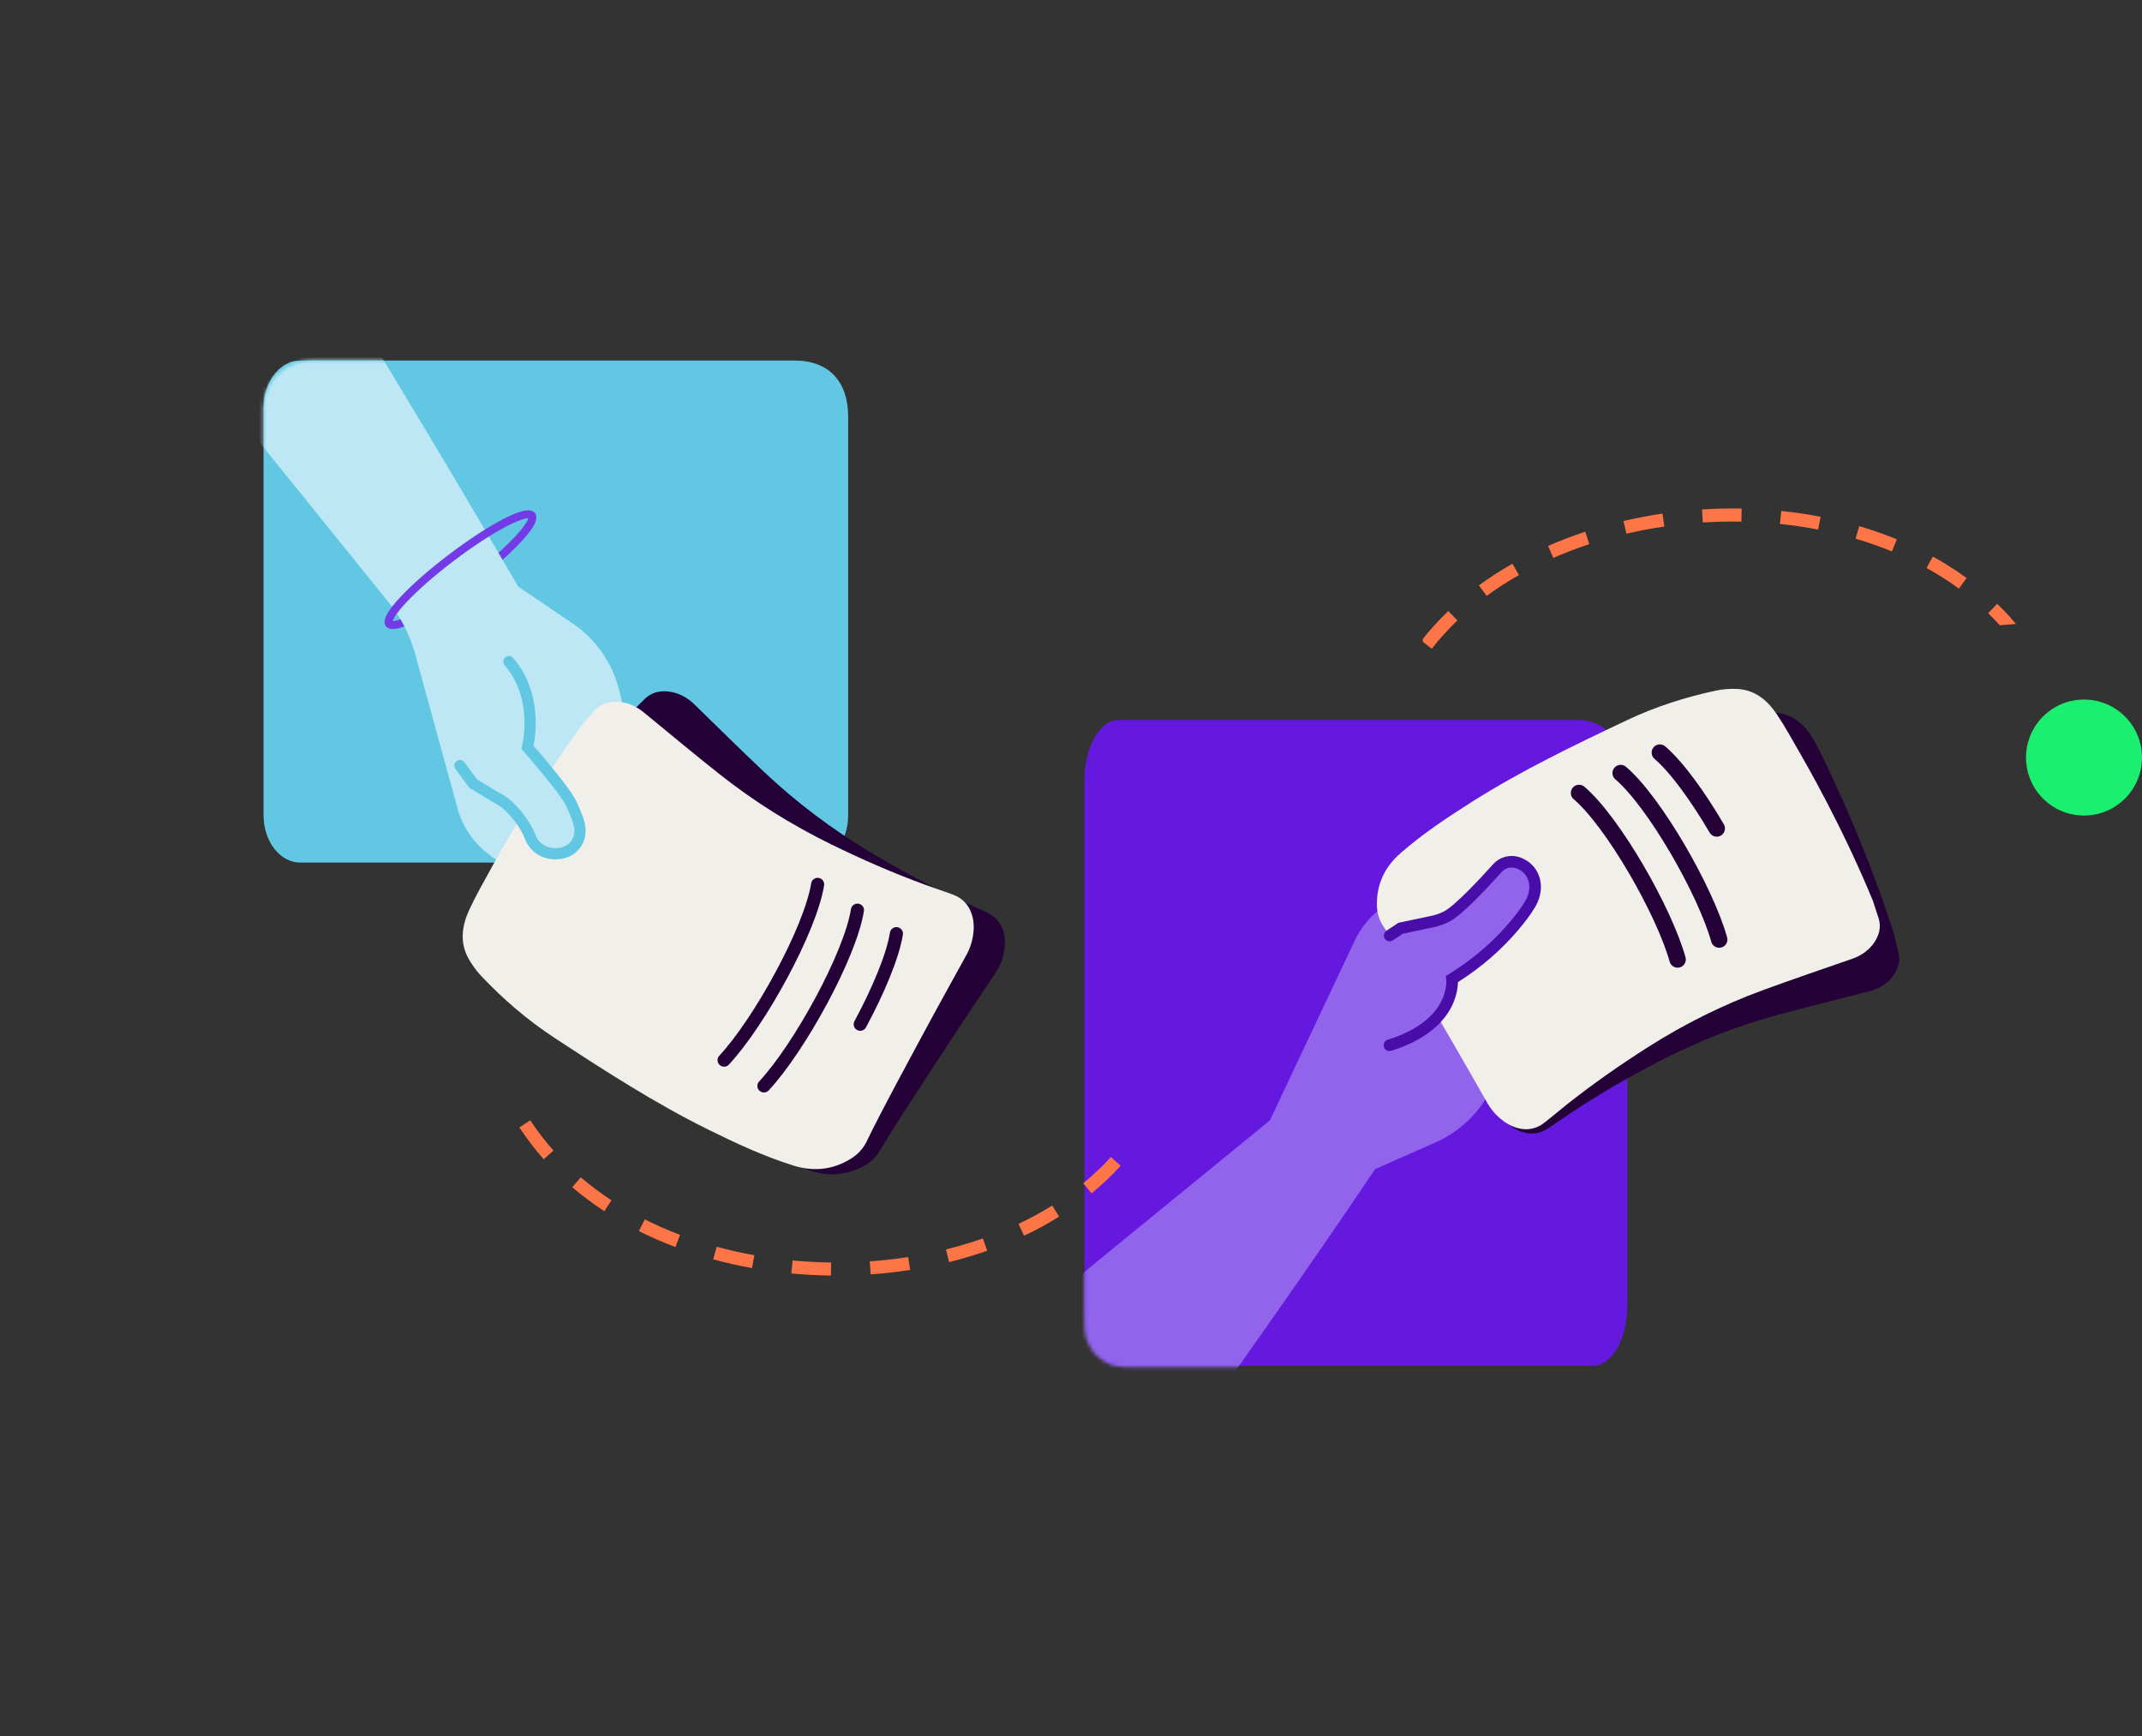
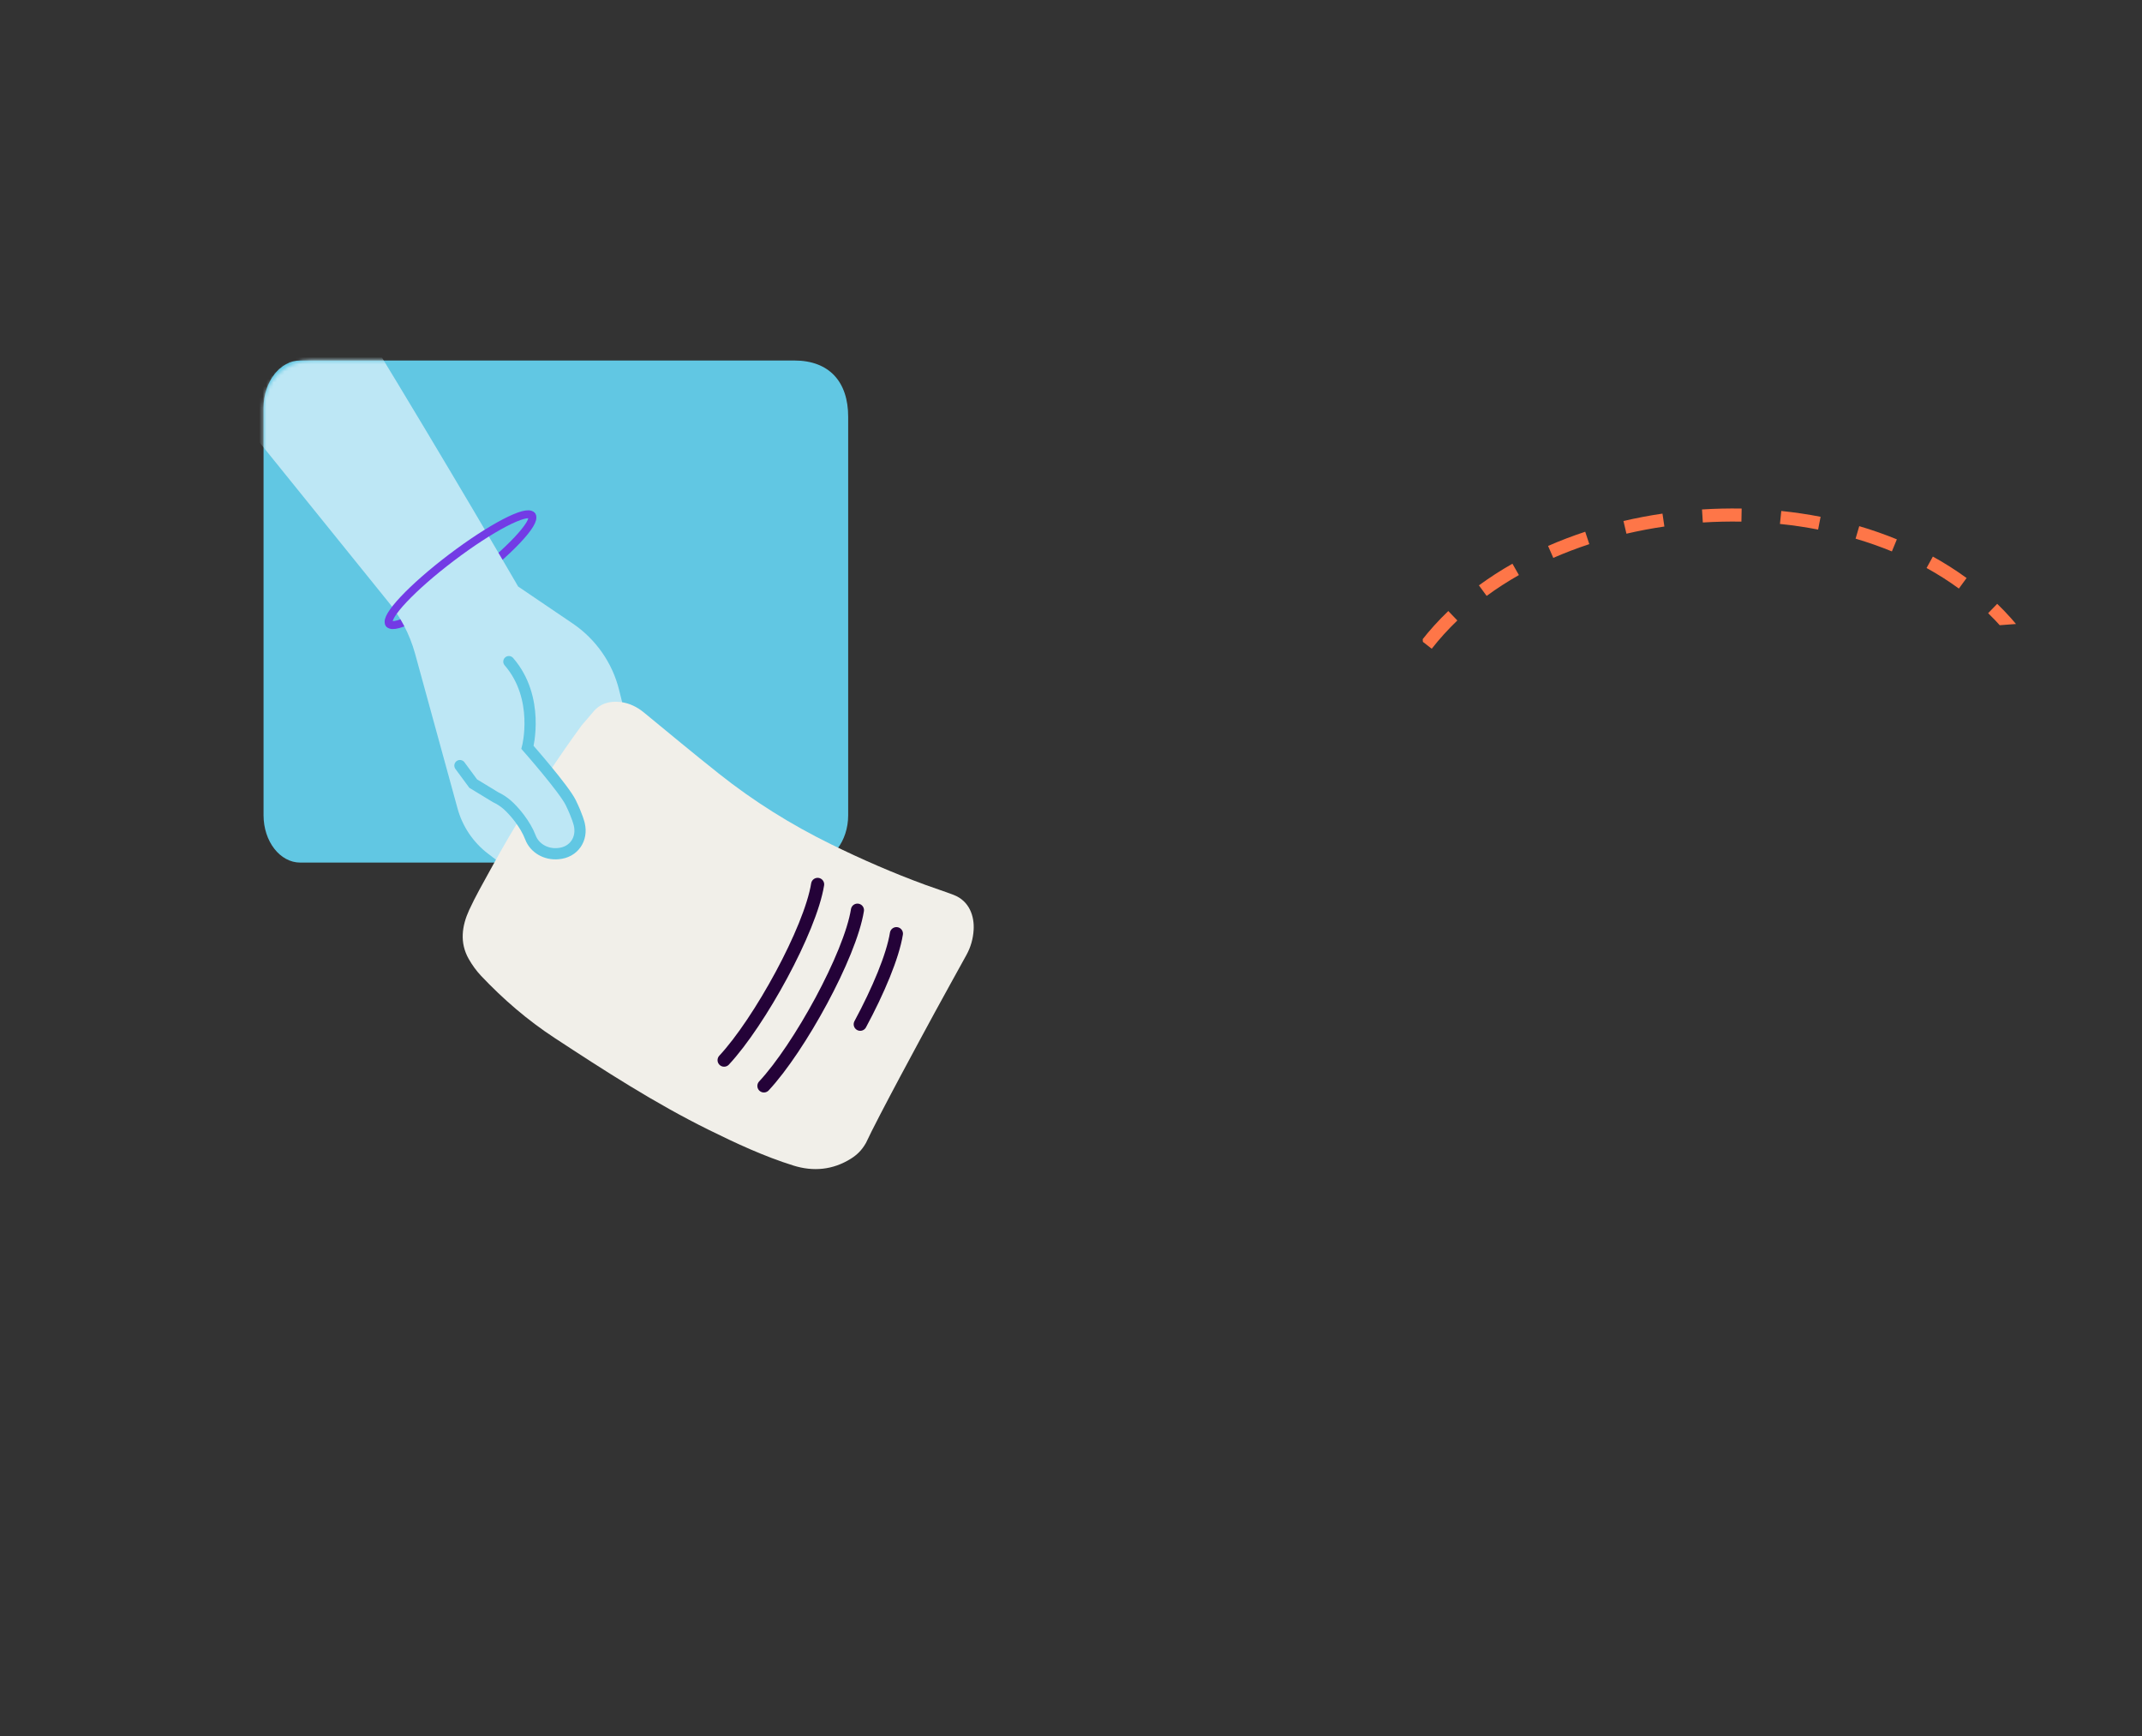
<svg xmlns="http://www.w3.org/2000/svg" width="591" height="479" viewBox="0 0 591 479" fill="none">
  <rect x="0" y="0" width="591" height="479" fill="#333333" stroke="none" />
-   <circle cx="575" cy="209" r="16" fill="#1BEF70" />
  <path d="M234.02 114.983C234.02 105.351 228.822 99.461 219.147 99.461H82.846C77.252 99.461 72.715 105.315 72.715 112.524V224.918C72.715 232.139 77.252 237.98 82.846 237.98H223.889C229.483 237.98 234.02 232.127 234.02 224.918V114.983Z" fill="#61C7E3" />
-   <path d="M242.437 318.038C246.362 311.164 260.574 289.645 264.523 283.648C267.848 278.61 271.221 273.62 274.57 268.606C275.939 266.555 276.779 264.288 277.139 261.877C277.667 258.29 276.755 253.9 272.446 251.801C269.973 250.601 267.44 249.558 264.943 248.394C256.385 244.388 248.102 239.901 240 235.031C229.461 228.698 219.714 221.369 210.795 212.948C204.325 206.843 197.999 200.581 191.625 194.368C189.873 192.653 187.82 191.441 185.455 190.949C182.55 190.35 179.826 190.817 177.629 193.085C176.549 194.212 175.396 195.256 174.292 196.359C159.083 213.74 147.62 231.097 145.711 233.964C143.394 237.442 140.994 240.885 138.929 244.52C136.54 248.73 135.484 253.264 137.633 257.942C138.425 259.681 139.433 261.373 140.622 262.872C146.155 269.841 152.361 276.187 159.347 281.668C172.347 291.876 185.419 302.024 199.608 310.601C206.846 314.979 214.192 319.189 222.03 322.404C227.348 324.587 232.774 324.551 238.007 321.876C239.724 320.988 241.2 319.813 242.437 318.014V318.038Z" fill="#240238" />
  <mask id="mask0_0_344" style="mask-type:luminance" maskUnits="userSpaceOnUse" x="72" y="99" width="209" height="139">
    <path d="M280.786 114.99C280.786 105.358 274.076 99.469 261.592 99.469H85.787C78.561 99.469 72.715 105.322 72.715 112.531V224.926C72.715 232.147 78.573 237.988 85.787 237.988H267.714C274.94 237.988 280.786 232.135 280.786 224.926V114.99Z" fill="white" />
  </mask>
  <g mask="url(#mask0_0_344)">
    <path d="M146.731 142.258C148.123 144.093 140.441 152.25 129.578 160.49C118.714 168.731 108.775 173.925 107.383 172.09" stroke="#733BE5" stroke-width="2.195" stroke-miterlimit="10" stroke-linecap="round" />
    <path d="M106.819 165.665C110.42 169.947 113.037 174.949 114.526 180.347L126.205 222.917C127.55 227.943 130.527 232.381 134.668 235.536L180.33 270.25C182.058 271.617 184.495 271.677 186.284 270.382C188.84 268.547 189.056 264.828 186.728 262.705L149.144 228.471L196.919 266.196C199.572 268.295 203.437 267.815 205.489 265.128C207.434 262.597 207.074 258.986 204.673 256.887L166.946 224.081L202.104 249.019C204.649 250.818 208.202 249.978 209.655 247.219C210.819 245.012 210.231 242.289 208.262 240.754L171.651 212.182L203.437 229.814C205.189 230.786 207.398 230.186 208.418 228.459C209.391 226.792 208.934 224.668 207.35 223.565L173.116 199.623L170.823 190.374C168.974 182.901 164.413 176.364 158.039 172.034L142.962 161.814C142.962 161.814 66.499 29.952 40.091 0L0.215 33.634L106.819 165.665Z" fill="#BDE7F5" />
    <path d="M107.386 172.083C105.993 170.248 113.676 162.091 124.539 153.851C135.402 145.61 145.341 140.416 146.734 142.252" stroke="#733BE5" stroke-width="2.195" stroke-miterlimit="10" stroke-linecap="round" />
  </g>
  <path d="M238.869 315.448C242.194 308.263 254.509 285.604 257.93 279.295C260.811 273.993 263.752 268.739 266.657 263.449C267.845 261.29 268.494 258.963 268.638 256.516C268.854 252.905 267.569 248.599 263.092 246.884C260.523 245.9 257.906 245.073 255.326 244.125C246.455 240.874 237.812 237.108 229.326 232.945C218.294 227.536 207.947 221.07 198.344 213.441C191.37 207.912 184.528 202.214 177.65 196.564C175.753 195.005 173.617 193.973 171.216 193.686C168.263 193.338 165.598 194.033 163.606 196.48C162.621 197.692 161.565 198.831 160.557 200.031C146.897 218.647 136.958 236.928 135.301 239.951C133.296 243.621 131.196 247.256 129.455 251.046C127.439 255.448 126.778 260.054 129.311 264.541C130.26 266.208 131.4 267.803 132.708 269.195C138.818 275.66 145.552 281.466 152.97 286.324C166.799 295.392 180.687 304.376 195.559 311.717C203.146 315.46 210.816 319.034 218.907 321.565C224.392 323.281 229.794 322.789 234.775 319.67C236.42 318.639 237.776 317.343 238.857 315.436L238.869 315.448Z" fill="#F1EFE9" />
  <path d="M225.593 243.992C223.588 256.491 209.58 281.981 199.785 292.488" stroke="#240238" stroke-width="3.611" stroke-miterlimit="10" stroke-linecap="round" />
  <path d="M236.577 251.102C234.573 263.6 220.564 289.09 210.769 299.598" stroke="#240238" stroke-width="3.611" stroke-miterlimit="10" stroke-linecap="round" />
  <path d="M247.331 257.586C246.322 263.835 242.325 273.336 237.344 282.584" stroke="#240238" stroke-width="3.611" stroke-miterlimit="10" stroke-linecap="round" />
  <path d="M126.898 211.219L130.56 216.185L136.693 219.916C137.858 220.468 138.938 221.163 139.898 221.991C141.927 223.766 144.976 227.389 146.368 231.071C147.485 234.01 150.63 235.833 154.003 235.509C158.336 235.174 160.809 231.455 159.824 227.401C159.824 227.401 159.38 225.35 157.484 221.463C155.599 217.613 145.54 206.193 145.54 206.193C145.54 206.193 149.093 192.555 140.403 182.539" fill="#BDE7F5" />
  <path d="M126.898 211.219L130.56 216.185L136.693 219.916C137.858 220.468 138.938 221.163 139.898 221.991C141.927 223.766 144.976 227.389 146.368 231.071C147.485 234.01 150.63 235.833 154.003 235.509C158.336 235.174 160.809 231.455 159.824 227.401C159.824 227.401 159.38 225.35 157.484 221.463C155.599 217.613 145.54 206.193 145.54 206.193C145.54 206.193 149.093 192.555 140.403 182.539" stroke="#61C7E3" stroke-width="3.095" stroke-miterlimit="10" stroke-linecap="round" />
  <g clip-path="url(#clip0_0_344)">
    <path d="M449.013 218.606C449.013 206.218 444.179 198.641 435.198 198.641H308.62C303.424 198.641 299.203 206.162 299.203 215.439V359.987C299.203 369.263 303.414 376.785 308.62 376.785H439.596C444.792 376.785 449.013 369.263 449.013 359.987V218.606Z" fill="#6519DF" />
    <mask id="mask1_0_344" style="mask-type:luminance" maskUnits="userSpaceOnUse" x="299" y="182" width="166" height="196">
      <path d="M451.264 377.17C459.352 377.17 464.307 372.285 464.307 363.204V194.067C464.307 187.91 459.305 182.914 453.142 182.914H310.36C304.197 182.914 299.195 187.91 299.195 194.067V366.017C299.195 372.174 304.197 377.17 310.36 377.17H451.264Z" fill="white" />
    </mask>
    <g mask="url(#mask1_0_344)">
      <path d="M350.373 309.105L373.818 259.443C376.04 254.744 379.758 250.909 384.397 248.55L435.526 222.558C437.479 221.518 439.877 221.899 441.411 223.487C443.596 225.744 443.149 229.449 440.481 231.111L397.384 258.069L451.126 229.504C454.11 227.917 457.819 229.077 459.371 232.086C460.831 234.928 459.836 238.41 457.103 240.054L414.117 265.581L453.171 247.334C455.997 246.015 459.344 247.482 460.282 250.454C461.035 252.831 459.966 255.403 457.763 256.564L416.646 278.127L451.061 266.463C452.957 265.822 455.03 266.807 455.718 268.692C456.378 270.503 455.541 272.518 453.794 273.316L415.828 290.756L411.923 299.438C408.762 306.458 403.11 312.067 396.064 315.187L379.405 322.551C379.405 322.551 291.174 454.237 259.836 478.976L216.199 418.69L350.373 309.105Z" fill="#9164EB" />
    </g>
    <path d="M387.212 253.019C390.931 259.742 401.594 282.418 404.569 288.724C407.069 294.026 409.496 299.356 411.959 304.668C412.963 306.841 414.423 308.68 416.254 310.202C418.959 312.45 423.077 313.926 426.991 311.41C429.232 309.97 431.388 308.392 433.619 306.924C441.27 301.864 449.2 297.267 457.344 293.023C467.932 287.498 478.957 283.133 490.466 280.013C498.814 277.748 507.218 275.667 515.603 273.541C517.909 272.956 519.954 271.869 521.562 270.161C523.533 268.053 524.528 265.564 523.747 262.602C523.366 261.135 523.078 259.649 522.724 258.182C516.003 236.787 507.395 218.493 505.982 215.466C504.262 211.779 502.626 208.046 500.655 204.508C498.368 200.394 495.142 197.228 490.169 196.633C488.319 196.411 486.404 196.383 484.563 196.615C475.983 197.674 467.56 199.596 459.472 202.604C444.412 208.204 429.371 213.906 415.064 221.307C407.757 225.086 400.553 229.033 393.915 233.908C389.416 237.214 386.692 241.717 386.264 247.41C386.125 249.286 386.357 251.106 387.231 253.028L387.212 253.019Z" fill="#240238" />
    <path d="M381.355 255.056C385.631 261.444 398.2 283.118 401.705 289.154C404.642 294.215 407.524 299.322 410.434 304.402C411.624 306.482 413.232 308.191 415.184 309.546C418.075 311.562 422.296 312.676 425.986 309.834C428.097 308.209 430.114 306.454 432.206 304.801C439.401 299.1 446.903 293.853 454.647 288.922C464.724 282.515 475.331 277.231 486.533 273.126C494.658 270.155 502.848 267.369 511.02 264.527C513.269 263.747 515.212 262.494 516.662 260.655C518.447 258.389 519.219 255.826 518.196 252.929C517.685 251.508 517.276 250.041 516.793 248.611C508.259 227.866 498.126 210.38 496.452 207.474C494.426 203.954 492.474 200.37 490.205 197.008C487.574 193.108 484.088 190.229 479.078 190.062C477.218 189.997 475.303 190.136 473.491 190.527C465.031 192.319 456.804 194.956 449.004 198.643C434.474 205.514 419.981 212.47 406.362 221.068C399.408 225.461 392.557 230.011 386.366 235.425C382.164 239.102 379.84 243.819 379.896 249.54C379.914 251.415 380.305 253.208 381.346 255.056H381.355Z" fill="#F1EFE9" />
    <path d="M435.68 218.773C445.032 226.759 459.106 251.275 462.862 264.702" stroke="#240238" stroke-width="4.537" stroke-miterlimit="10" stroke-linecap="round" />
    <path d="M447.16 213.281C456.512 221.267 470.587 245.783 474.343 259.21" stroke="#240238" stroke-width="4.537" stroke-miterlimit="10" stroke-linecap="round" />
    <path d="M457.973 207.641C462.649 211.634 468.505 219.759 473.665 228.562" stroke="#240238" stroke-width="4.537" stroke-miterlimit="10" stroke-linecap="round" />
    <path d="M383.423 258.098L386.472 256.092L395.276 254.235C396.679 253.938 398.037 253.455 399.301 252.777C402.555 251.031 409.499 243.565 413.152 239.498C414.593 237.892 416.871 237.325 418.907 238.059C423.36 239.665 424.782 244.605 422.449 248.951C422.449 248.951 421.277 251.273 417.866 255.331C413.236 260.828 407.761 265.555 401.699 269.418L400.63 270.096C400.63 270.096 402.192 282.511 383.367 288.38" fill="#9164EB" />
-     <path d="M383.423 258.098L386.472 256.092L395.276 254.235C396.679 253.938 398.037 253.455 399.301 252.777C402.555 251.031 409.499 243.565 413.152 239.498C414.593 237.892 416.871 237.325 418.907 238.059C423.36 239.665 424.782 244.605 422.449 248.951C422.449 248.951 421.277 251.273 417.866 255.331C413.236 260.828 407.761 265.555 401.699 269.418L400.63 270.096C400.63 270.096 402.192 282.511 383.367 288.38" stroke="#490DA9" stroke-width="3.193" stroke-miterlimit="10" stroke-linecap="round" />
  </g>
  <g clip-path="url(#clip1_0_344)">
    <path d="M229.282 351.913C225.633 351.865 221.959 351.673 218.345 351.336L218.682 347.747C222.199 348.071 225.777 348.263 229.318 348.311L229.27 351.913H229.282ZM240.231 351.589L239.979 347.999C243.532 347.747 247.086 347.351 250.567 346.811L251.12 350.364C247.542 350.916 243.88 351.336 240.231 351.589ZM207.493 349.848C203.879 349.2 200.278 348.383 196.796 347.435L197.744 343.965C201.118 344.89 204.623 345.682 208.129 346.306L207.493 349.848ZM261.864 348.203L261 344.71C264.469 343.845 267.903 342.825 271.192 341.672L272.381 345.07C268.983 346.258 265.454 347.315 261.864 348.203ZM186.351 344.049C182.882 342.741 179.496 341.252 176.279 339.643L177.9 336.426C181.009 337.987 184.275 339.415 187.624 340.688L186.351 344.061V344.049ZM282.549 340.916L281.013 337.663C284.254 336.126 287.387 334.433 290.317 332.596L292.225 335.658C289.176 337.554 285.923 339.331 282.561 340.916H282.549ZM166.735 334.157C163.614 332.116 160.648 329.895 157.899 327.554L160.24 324.817C162.869 327.062 165.715 329.187 168.704 331.144L166.735 334.157ZM301.181 329.235L298.888 326.45C301.638 324.181 304.207 321.744 306.524 319.199L309.189 321.624C306.764 324.301 304.063 326.858 301.181 329.235ZM150.012 319.823C147.551 317.05 145.294 314.096 143.301 311.047L146.314 309.078C148.211 311.983 150.36 314.793 152.701 317.434L150.012 319.823Z" fill="#FE7648" />
  </g>
  <g clip-path="url(#clip2_0_344)">
    <path d="M469.59 140.553C473.233 140.326 476.911 140.241 480.54 140.304L480.474 143.909C476.942 143.85 473.361 143.928 469.826 144.147L469.602 140.552L469.59 140.553ZM458.697 141.7L459.219 145.26C455.694 145.779 452.18 146.441 448.749 147.242L447.931 143.74C451.457 142.92 455.077 142.225 458.697 141.7ZM491.474 140.972C495.126 141.347 498.778 141.89 502.321 142.574L501.637 146.105C498.203 145.437 494.648 144.91 491.105 144.552L491.474 140.972ZM437.38 146.703L438.505 150.122C435.11 151.245 431.763 152.52 428.569 153.917L427.129 150.619C430.427 149.178 433.867 147.859 437.38 146.703ZM512.991 145.164C516.549 146.208 520.037 147.437 523.366 148.799L521.992 152.13C518.774 150.807 515.411 149.628 511.975 148.611L512.99 145.152L512.991 145.164ZM417.302 155.526L419.079 158.654C415.962 160.431 412.965 162.354 410.182 164.406L408.048 161.497C410.946 159.376 414.057 157.36 417.29 155.527L417.302 155.526ZM533.296 153.552C536.562 155.352 539.686 157.344 542.604 159.472L540.475 162.377C537.685 160.336 534.688 158.431 531.56 156.705L533.296 153.552ZM399.601 168.576L402.097 171.18C399.527 173.65 397.148 176.273 395.029 178.985L392.189 176.768C394.406 173.916 396.907 171.163 399.601 168.576ZM551.051 166.588C553.713 169.168 556.186 171.943 558.403 174.834L555.546 177.024C553.436 174.269 551.082 171.63 548.549 169.172L551.051 166.588Z" fill="#FE7648" />
  </g>
  <defs>
    <clipPath id="clip0_0_344">
-       <rect width="307.8" height="296.1" fill="white" transform="translate(216.199 182.898)" />
-     </clipPath>
+       </clipPath>
    <clipPath id="clip1_0_344">
-       <rect width="165.888" height="43.2" fill="white" transform="translate(143.301 308.898)" />
-     </clipPath>
+       </clipPath>
    <clipPath id="clip2_0_344">
      <rect width="165.888" height="43.2" fill="white" transform="translate(558.566 171.977) rotate(175.685)" />
    </clipPath>
  </defs>
</svg>